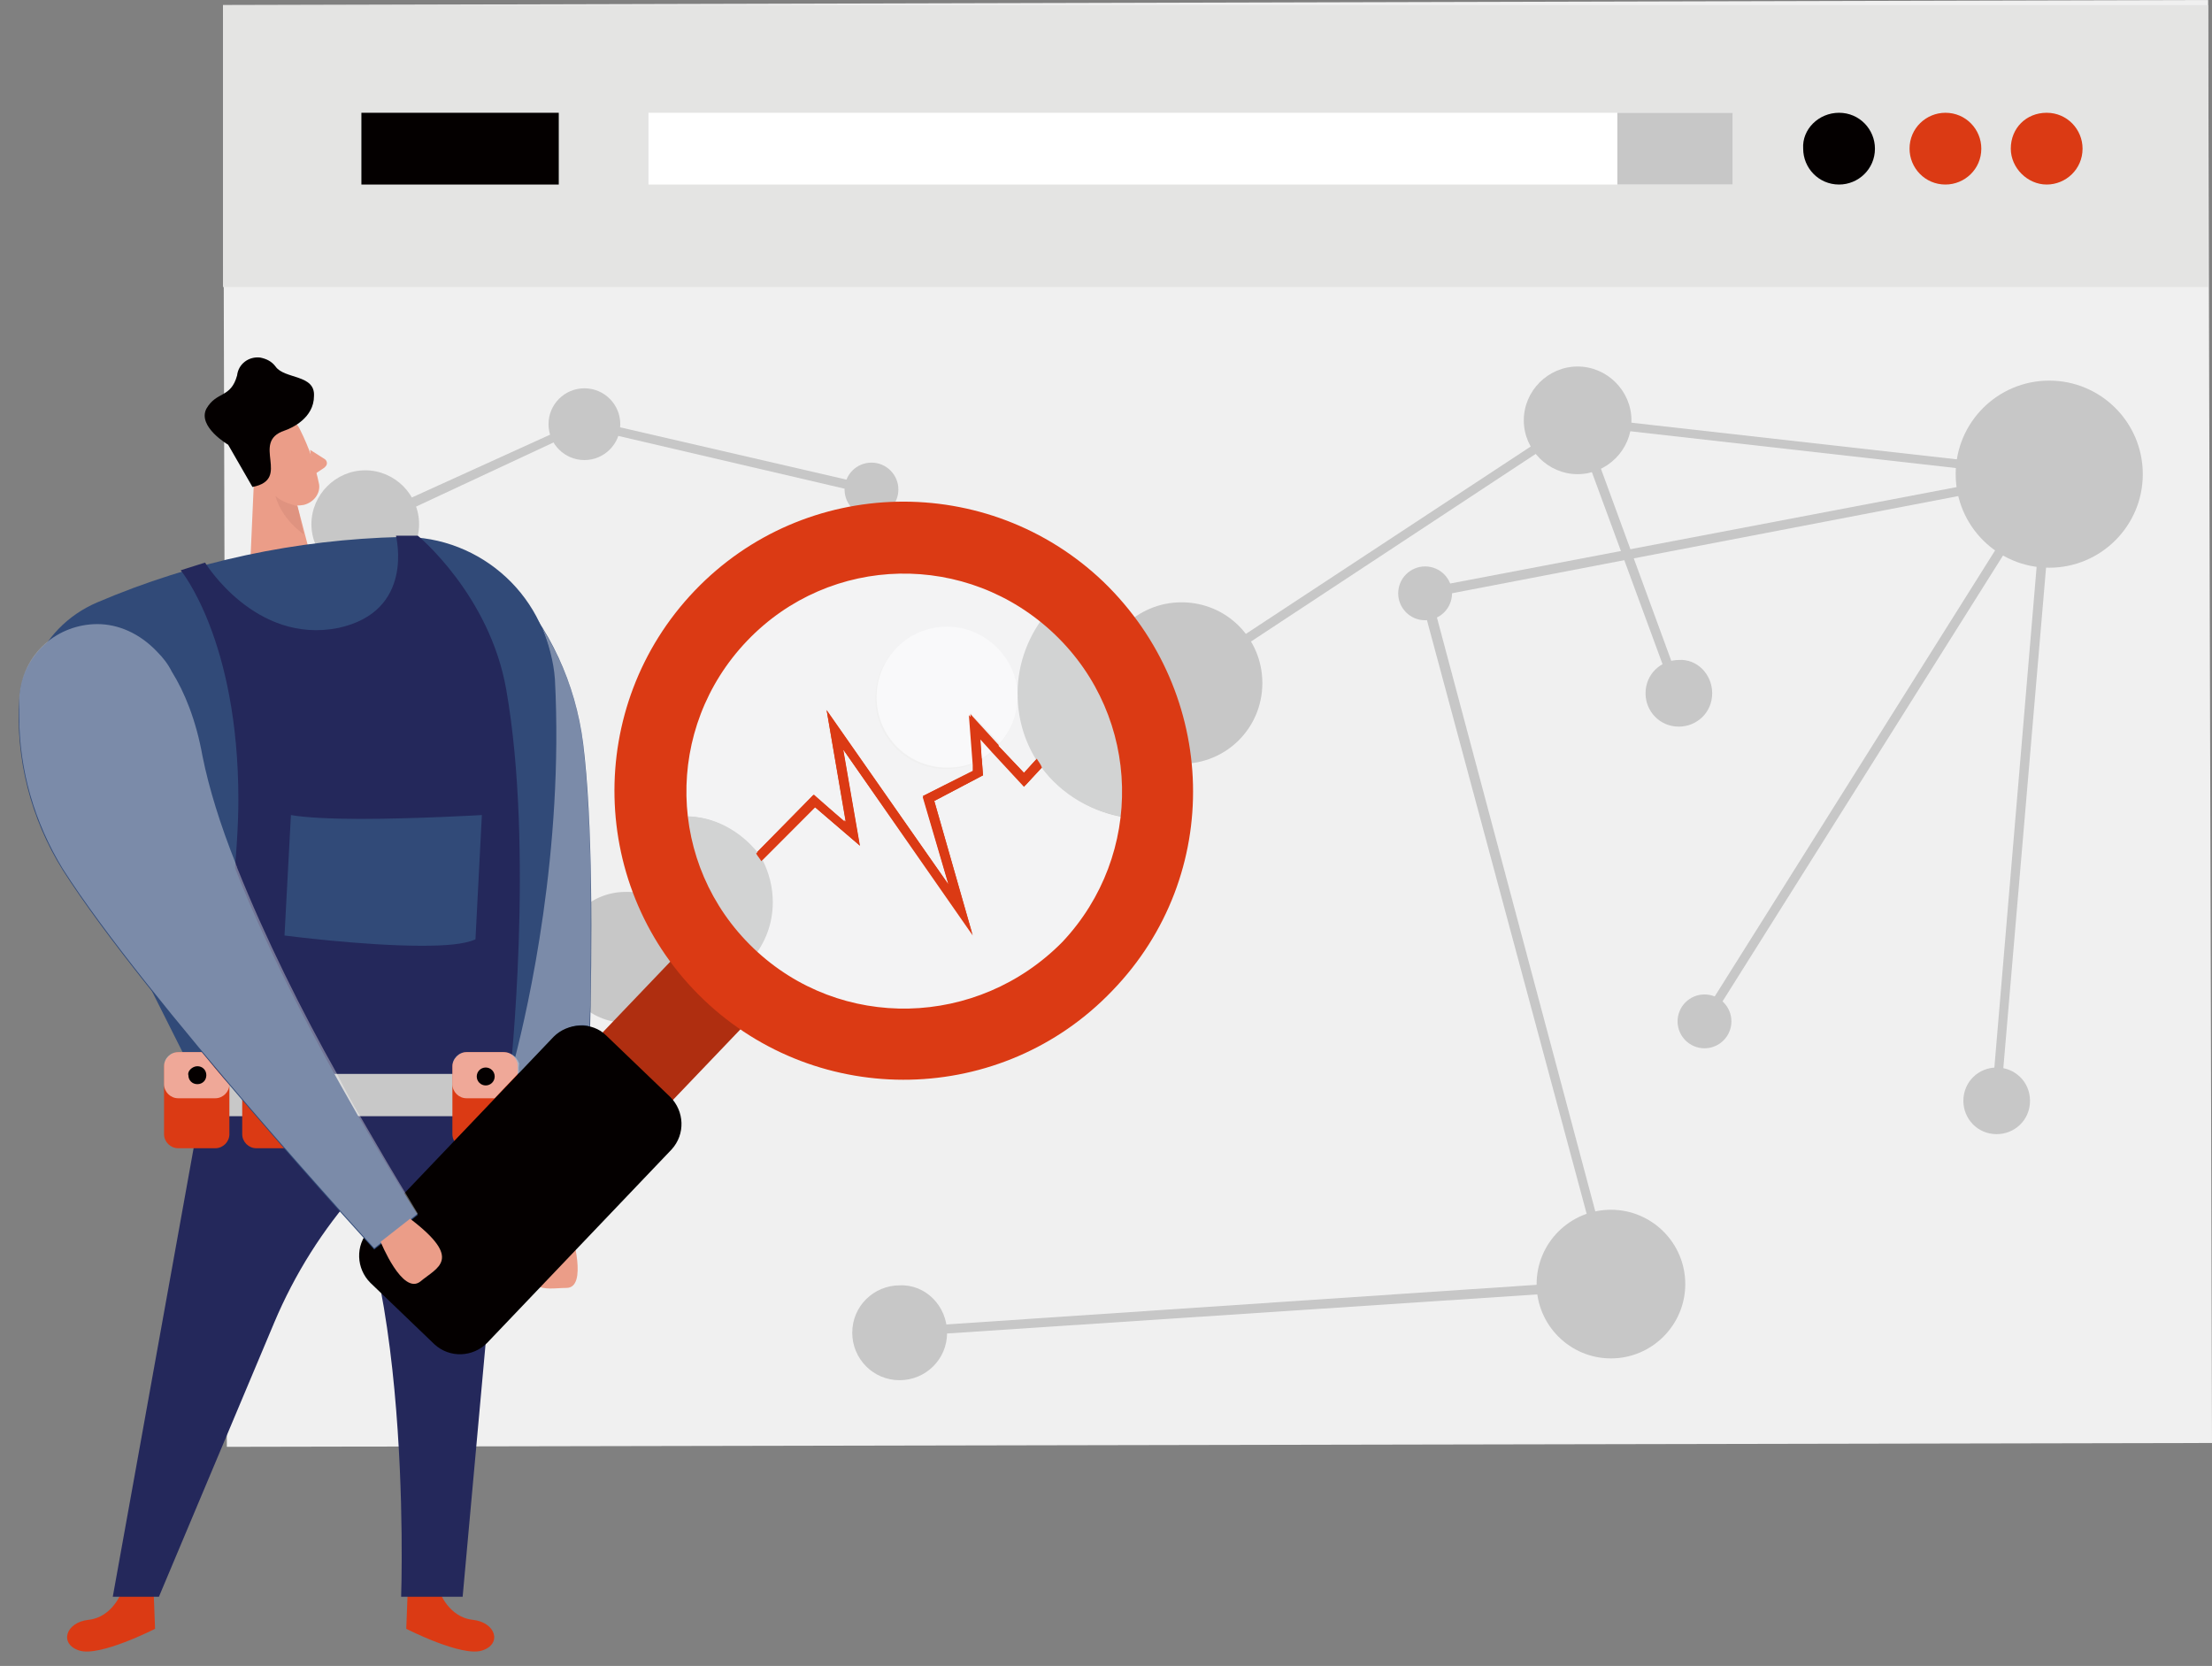
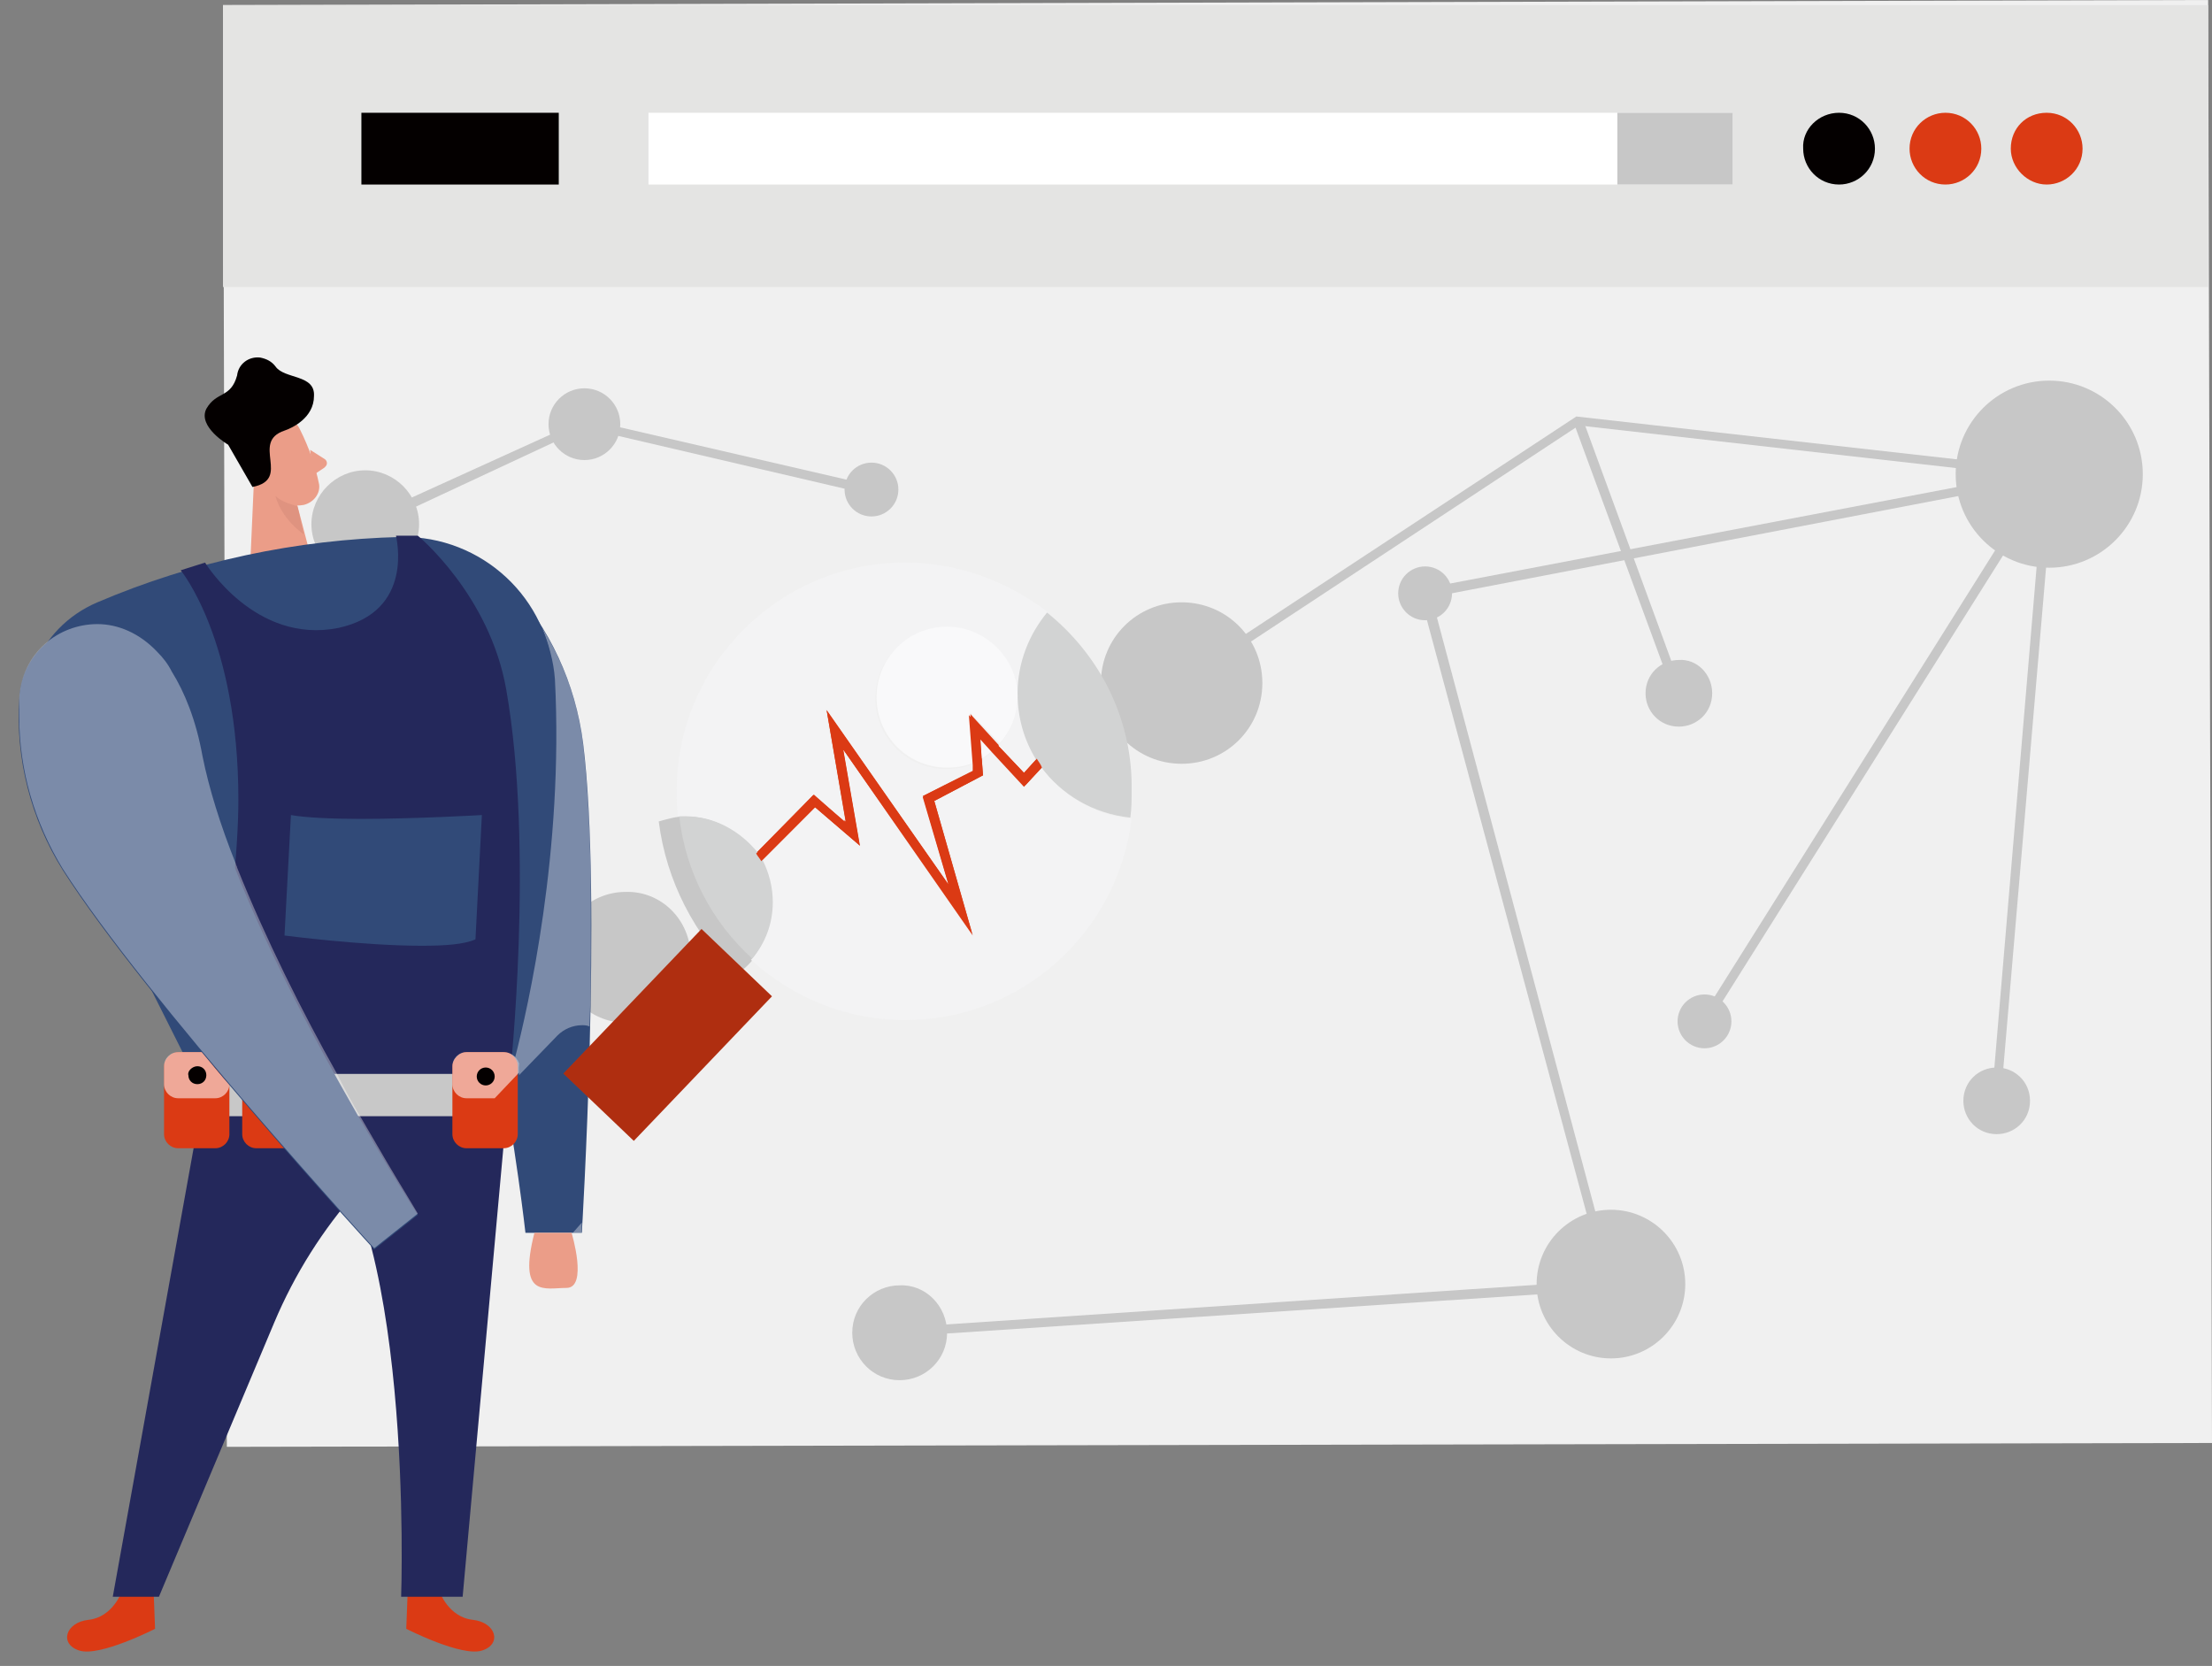
<svg xmlns="http://www.w3.org/2000/svg" version="1.1" id="レイヤー_1" x="0px" y="0px" viewBox="0 0 172.6 130" style="enable-background:new 0 0 172.6 130;" xml:space="preserve">
  <rect x="0" y="0" width="172.6" height="130" fill="#808080" stroke="none" />
  <style type="text/css">
	.st0{fill:#F0F0F0;}
	.st1{fill:#E4E4E3;}
	.st2{fill:#040000;}
	.st3{fill:#DB3A14;}
	.st4{fill:#FFFFFF;}
	.st5{fill:#C7C7C7;}
	.st6{fill:#F3F3F4;}
	.st7{fill:#D2D3D3;}
	.st8{fill:#F9F9FA;}
	.st9{fill:#E3CCC8;}
	.st10{fill:#F4A28C;}
	.st11{fill:#314A78;}
	.st12{opacity:0.36;fill:#FFFFFF;enable-background:new    ;}
	.st13{fill:#EB9D88;}
	.st14{fill:#DF9380;}
	.st15{fill:#24285B;}
	.st16{fill:#C8C8C8;}
	.st17{opacity:0.56;fill:#FFFFFF;enable-background:new    ;}
	.st18{opacity:0.2;fill:#040000;}
</style>
  <g>
    <polyline class="st0" points="17.4,0.4 172.3,0 172.6,112.6 17.7,112.9 17.4,0.4  " />
    <rect x="17.4" y="0.4" class="st1" width="154.9" height="22" />
    <path class="st2" d="M143.5,8.8c1.6,0,2.8,1.3,2.8,2.8c0,1.6-1.3,2.8-2.8,2.8c-1.6,0-2.8-1.3-2.8-2.8   C140.6,10.1,141.9,8.8,143.5,8.8z" />
    <path class="st3" d="M151.8,8.8c1.6,0,2.8,1.3,2.8,2.8c0,1.6-1.3,2.8-2.8,2.8c-1.6,0-2.8-1.3-2.8-2.8C149,10,150.3,8.8,151.8,8.8z" />
    <path class="st3" d="M159.7,8.8c1.6,0,2.8,1.3,2.8,2.8c0,1.6-1.3,2.8-2.8,2.8s-2.8-1.3-2.8-2.8C156.9,10,158.1,8.8,159.7,8.8z" />
    <rect x="50.6" y="8.8" class="st4" width="84.6" height="5.6" />
    <rect x="126.2" y="8.8" class="st5" width="9" height="5.6" />
    <rect x="28.2" y="8.8" class="st2" width="15.4" height="5.6" />
    <polygon class="st5" points="156.1,85.9 160.3,36.7 123,32.5 92.6,52.5 93,53.1 123.2,33.2 159.5,37.3 155.4,85.9 156.1,85.9  " />
    <polygon class="st5" points="133.3,79.9 160.6,36.5 110.7,46 125.2,99.9 70.1,103.6 70.2,104.3 126.1,100.6 111.7,46.6 159.1,37.5    132.7,79.5 133.3,79.9  " />
    <polyline class="st5" points="68.1,37.9 45.6,32.7 28,40.7 46.2,73.4 32.9,67.7 32.6,68.4 47.9,74.9 29.1,41.1 45.6,33.4    67.9,38.6 68.1,37.9  " />
    <polyline class="st5" points="122.8,33 130.6,54.2 131.3,54 123.5,32.7  " />
    <polyline class="st3" points="56.5,70.2 63.6,63 67.1,66 65.8,58.5 75.9,73 72.9,62.5 76.7,60.5 76.5,57.7 80,61.3 86.2,54.4    85.7,53.9 79.9,60.3 75.7,55.7 76,60.1 72,62.1 74,69 64.5,55.4 66,64.1 63.5,62 56,69.6 56.5,70.2 56.5,70.2  " />
    <circle class="st5" cx="159.9" cy="37" r="7.3" />
    <path class="st5" d="M158.4,85.9c0,1.5-1.2,2.6-2.6,2.6c-1.5,0-2.6-1.2-2.6-2.6c0-1.5,1.2-2.6,2.6-2.6   C157.2,83.3,158.4,84.4,158.4,85.9z" />
    <path class="st5" d="M131.5,100.2c0,3.2-2.6,5.8-5.8,5.8s-5.8-2.6-5.8-5.8c0-3.2,2.6-5.8,5.8-5.8S131.5,97,131.5,100.2z" />
    <path class="st5" d="M36.5,68.1c0,2.1-1.7,3.8-3.8,3.8c-2.1,0-3.8-1.7-3.8-3.8c0-2.1,1.7-3.8,3.8-3.8C34.8,64.3,36.5,66,36.5,68.1" />
    <circle class="st5" cx="45.6" cy="33.1" r="2.8" />
    <path class="st5" d="M32.7,40.9c0,2.3-1.9,4.2-4.2,4.2s-4.2-1.9-4.2-4.2c0-2.3,1.9-4.2,4.2-4.2S32.7,38.6,32.7,40.9" />
    <path class="st5" d="M98.5,53.3c0,3.5-2.8,6.3-6.3,6.3c-3.5,0-6.3-2.8-6.3-6.3c0-3.5,2.8-6.3,6.3-6.3C95.7,47,98.5,49.8,98.5,53.3" />
-     <path class="st5" d="M127.3,32.8c0,2.3-1.9,4.2-4.2,4.2c-2.3,0-4.2-1.9-4.2-4.2c0-2.3,1.9-4.2,4.2-4.2   C125.4,28.6,127.3,30.5,127.3,32.8z" />
    <circle class="st5" cx="111.2" cy="46.3" r="2.1" />
    <path class="st5" d="M73.9,104c0,2.1-1.7,3.7-3.7,3.7c-2.1,0-3.7-1.7-3.7-3.7c0-2.1,1.7-3.7,3.7-3.7   C72.2,100.2,73.9,101.9,73.9,104z" />
    <circle class="st5" cx="68" cy="38.2" r="2.1" />
    <circle class="st5" cx="133" cy="79.7" r="2.1" />
    <path class="st5" d="M133.6,54.1c0,1.5-1.2,2.6-2.6,2.6c-1.5,0-2.6-1.2-2.6-2.6c0-1.5,1.2-2.6,2.6-2.6   C132.4,51.4,133.6,52.6,133.6,54.1z" />
    <path class="st5" d="M53.9,74.7c0,2.8-2.3,5.1-5.1,5.1c-2.8,0-5.1-2.3-5.1-5.1c0-2.8,2.3-5.1,5.1-5.1   C51.6,69.5,53.9,71.8,53.9,74.7" />
    <g>
-       <path class="st5" d="M84.6,45.5c-3.1,1.7-5.1,4.9-5.1,8.6c0,5.4,4.4,9.8,9.8,9.8c1,0,1.9-0.1,2.8-0.4c0.1-0.7,0.1-1.4,0.1-2    C92.2,55,89.3,49.2,84.6,45.5" />
      <path class="st5" d="M53.5,63.7c-0.7,0-1.4,0.2-2.1,0.4c0.6,4.7,2.8,8.8,6,12c1.8-1.2,2.9-3.3,2.9-5.6    C60.2,66.8,57.2,63.7,53.5,63.7" />
      <path class="st6" d="M65.8,58.5l1.3,7.5l-3.5-3l-4.2,4.2c0.5,1,0.8,2.1,0.8,3.3c0,1.7-0.6,3.2-1.6,4.4c3.2,2.9,7.4,4.7,12,4.7    c9.1,0,16.6-6.8,17.7-15.7c-2.9-0.3-5.4-1.8-7-4L80,61.3l-2.5-2.7c-0.2,0.2-0.5,0.4-0.8,0.6l0.1,1.3l-3.8,2l3,10.5L65.8,58.5     M70.6,43.9c-9.8,0-17.8,8-17.8,17.8c0,0.7,0,1.4,0.1,2c0.2,0,0.4,0,0.5,0c2.3,0,4.3,1.1,5.5,2.9l4.5-4.6l2.5,2.1l-1.5-8.8L74,69    L72,62.1l3.9-2l0-0.5c-0.6,0.3-1.3,0.4-2.1,0.4c-3.1,0-5.5-2.5-5.5-5.5c0-3.1,2.5-5.5,5.5-5.5c3.1,0,5.5,2.5,5.5,5.5    c0,1.4-0.5,2.7-1.4,3.7l2,2.1l1-1.1c-0.9-1.5-1.4-3.2-1.4-5.1c0-2.4,0.9-4.6,2.3-6.3C78.7,45.4,74.8,43.9,70.6,43.9" />
      <path class="st7" d="M81.7,47.8c-1.4,1.7-2.3,3.9-2.3,6.3c0,1.9,0.5,3.6,1.4,5.1c0.1,0.2,0.3,0.4,0.4,0.6c1.6,2.2,4.1,3.7,7,4    c0.1-0.7,0.1-1.4,0.1-2.1C88.4,56.1,85.8,51.1,81.7,47.8" />
      <path class="st7" d="M53.5,63.7c-0.2,0-0.4,0-0.5,0c0.5,4.4,2.6,8.3,5.7,11.1c1-1.2,1.6-2.7,1.6-4.4c0-1.2-0.3-2.3-0.8-3.3    c-0.1-0.2-0.3-0.4-0.4-0.6C57.8,64.9,55.8,63.7,53.5,63.7" />
      <path class="st8" d="M76.5,57.7l0.1,1.5c0.3-0.2,0.6-0.4,0.8-0.6L76.5,57.7 M73.9,48.9c-3.1,0-5.5,2.5-5.5,5.5    c0,3.1,2.5,5.5,5.5,5.5c0.7,0,1.4-0.1,2.1-0.4l-0.3-3.9l2.3,2.4c0.9-1,1.4-2.3,1.4-3.7C79.4,51.4,76.9,48.9,73.9,48.9" />
    </g>
    <path class="st3" d="M80.9,59.2l-1,1.1l-2-2.1l-2.3-2.4l0.3,3.9l0,0.5l-3.9,2L74,69l-9.5-13.6l1.5,8.8L63.5,62L59,66.6   c0.1,0.2,0.3,0.4,0.4,0.6l4.2-4.2l3.5,3l-1.3-7.5L75.9,73l-3-10.5l3.8-2l-0.1-1.3l-0.1-1.5l0.9,1l2.5,2.7l1.4-1.5   C81.2,59.6,81,59.4,80.9,59.2z" />
    <path class="st9" d="M22.1,37l0.1,0.5L22.1,37C22.2,37,22.2,37,22.1,37" />
    <path class="st10" d="M22.1,36.9L22.1,36.9C22.2,37,22.2,37,22.1,36.9L22.1,36.9C22.1,36.9,22.1,36.9,22.1,36.9" />
    <g>
      <path class="st5" d="M36.6,68.6c0,2-1.6,3.6-3.6,3.6c-2,0-3.6-1.6-3.6-3.6c0-2,1.6-3.6,3.6-3.6C35,65,36.6,66.6,36.6,68.6" />
      <path class="st11" d="M29.2,49.4c0-5.5,6.8-8,10.5-3.9c3.2,3.5,5.2,7.8,5.8,12.5c1.5,12-0.1,38.2-0.1,38.2H41    c0,0-2.9-26.2-9.4-38.2C29.9,54.6,29.2,51.8,29.2,49.4" />
      <path class="st12" d="M45.4,95.4l-0.7,0.8h0.7C45.3,96.2,45.4,95.9,45.4,95.4 M42.3,49c0.5,1.2,0.9,2.6,1,4    c0.7,13.4-2.1,25.6-3.1,29.5c0.2,0.2,0.3,0.5,0.3,0.8v0.6l3-3.1c0.5-0.5,1.2-0.8,1.9-0.8c0.2,0,0.4,0,0.6,0.1    c0.1-2.5,0.1-5.2,0.1-7.8c0-0.6,0-1.2,0-1.7c0-4.7-0.2-9.1-0.6-12.5C45.1,54.8,44,51.7,42.3,49" />
      <path class="st13" d="M44.6,96.2c0,0,1.3,4.3-0.4,4.3s-3.8,0.8-2.5-4.3H44.6z" />
      <path class="st13" d="M23.4,33.5c0.7,1.4,1.2,2.8,1.5,4.3c0.1,0.7-0.4,1.4-1.2,1.6l0,0c-1.2,0.2-2.4-0.2-3.1-1.2L19,36.3    c-0.6-0.9-0.6-2,0-2.9C20.1,31.8,22.7,32,23.4,33.5" />
      <polyline class="st13" points="19.9,35.6 19.5,44.6 24.5,44.4 22.8,37.9 19.9,35.6   " />
      <path class="st13" d="M21.6,36.8c0,0-0.4-1-1.1-0.6s-0.1,1.8,1,1.5L21.6,36.8z" />
      <path class="st13" d="M24.2,35.1l1.1,0.7c0.2,0.1,0.3,0.4,0.1,0.6l-0.1,0.1l-0.9,0.6L24.2,35.1z" />
      <polyline class="st9" points="23.2,39.5 23.3,39.9 23.2,39.5 23.2,39.5   " />
-       <path class="st14" d="M23.1,39.4L23.1,39.4C23.2,39.5,23.2,39.5,23.1,39.4L23.1,39.4C23.2,39.4,23.1,39.4,23.1,39.4" />
+       <path class="st14" d="M23.1,39.4L23.1,39.4C23.2,39.5,23.2,39.5,23.1,39.4L23.1,39.4" />
      <path class="st14" d="M21.5,38.7c0,0,0.3,1.6,2.2,3l-0.4-1.8l-0.1-0.4l0,0C22.5,39.3,21.9,39.1,21.5,38.7" />
      <path class="st2" d="M19.7,38l-1.9-3.3c0,0-2.4-1.4-1.7-2.8c0.8-1.4,1.9-0.8,2.4-2.6c0.1-0.9,0.9-1.5,1.8-1.4    c0.5,0.1,0.9,0.3,1.2,0.7c0.7,1,3.1,0.6,3,2.3c0,1.7-1.7,2.5-2.3,2.7C19.5,34.5,22.8,37.4,19.7,38z" />
      <path class="st3" d="M34.3,124.2c0,0,0.7,2,2.6,2.2c1.8,0.2,2.3,1.9,0.7,2.4c-1.6,0.5-5.9-1.7-5.9-1.7l0.1-2.6L34.3,124.2z" />
      <path class="st3" d="M9.5,124.2c0,0-0.7,2-2.6,2.2c-1.8,0.2-2.3,1.9-0.7,2.4c1.6,0.5,5.9-1.7,5.9-1.7l-0.1-2.6L9.5,124.2z" />
      <path class="st11" d="M31.3,41.9c-8.2,0.2-16.2,1.9-23.7,5.1c-4.7,2-6.8,7.3-4.9,12c0.1,0.2,0.2,0.3,0.2,0.5l12.9,25.7l23.9-1.4    c0,0,4.4-14.5,3.5-30.8C42.9,46.7,37.6,41.8,31.3,41.9" />
      <path class="st15" d="M15.9,85.2l-7.1,39.4h3.6l9-21.4c3.2-7.6,8.8-13.9,15.9-17.9l2.6-1.5L15.9,85.2" />
      <path class="st15" d="M39.8,83.8l-3.7,40.8h-4.8c0,0,1.1-30.7-7.5-37.2L39.8,83.8" />
      <path class="st15" d="M15.7,86.2c0,0,2.9-15.4,2.9-23.8c0-12.5-4.5-17.9-4.5-17.9l1.9-0.6c0,0,3.9,6.4,10.4,5.1    c6-1.3,4.5-7.1,4.5-7.2h1.7c0,0,5.6,4.6,6.9,12c2.2,12.5,0.3,30.1,0.3,30.1L15.7,86.2" />
      <polyline class="st16" points="13.8,83.8 39.5,83.8 39.5,87.1 13.8,87.1 13.8,83.8   " />
      <path class="st3" d="M13.9,82.1h2.9c0.6,0,1.1,0.5,1.1,1.1v5.3c0,0.6-0.5,1.1-1.1,1.1h-2.9c-0.6,0-1.1-0.5-1.1-1.1v-5.3    C12.8,82.7,13.3,82.1,13.9,82.1" />
      <path class="st17" d="M15.8,82.1h-1.9c-0.6,0-1.1,0.5-1.1,1.1v1.4c0,0.6,0.5,1.1,1.1,1.1h2.9c0.6,0,1.1-0.5,1.1-1.1    C17.2,83.9,16.5,83,15.8,82.1" />
      <path class="st2" d="M15.4,83.2c0.4,0,0.7,0.3,0.7,0.7c0,0.4-0.3,0.7-0.7,0.7c-0.4,0-0.7-0.3-0.7-0.7C14.6,83.6,15,83.2,15.4,83.2    z" />
      <path class="st3" d="M20,82.1H23c0.6,0,1.1,0.5,1.1,1.1v5.3c0,0.6-0.5,1.1-1.1,1.1H20c-0.6,0-1.1-0.5-1.1-1.1v-5.3    C18.9,82.7,19.4,82.1,20,82.1" />
      <path class="st2" d="M21.5,83.2c0.4,0,0.7,0.3,0.7,0.7c0,0.4-0.3,0.7-0.7,0.7c-0.4,0-0.7-0.3-0.7-0.7    C20.8,83.6,21.1,83.2,21.5,83.2" />
      <path class="st3" d="M36.4,82.1h2.9c0.6,0,1.1,0.5,1.1,1.1v5.3c0,0.6-0.5,1.1-1.1,1.1h-2.9c-0.6,0-1.1-0.5-1.1-1.1v-5.3    C35.3,82.7,35.8,82.1,36.4,82.1" />
      <path class="st17" d="M39.3,82.1h-2.9c-0.6,0-1.1,0.5-1.1,1.1v1.4c0,0.6,0.5,1.1,1.1,1.1h2.2l1.9-2v-0.6    C40.5,82.7,40,82.1,39.3,82.1" />
      <circle class="st2" cx="37.9" cy="84" r="0.7" />
      <path class="st11" d="M37.6,63.6c0,0-5.1,0.3-9.5,0.3c-2.2,0-4.3-0.1-5.4-0.3L22.2,73c0,0,6.1,0.8,10.7,0.8c1.8,0,3.3-0.1,4.2-0.5    L37.6,63.6" />
      <g>
        <rect x="44.3" y="77" transform="matrix(0.691 -0.723 0.723 0.691 -42.323 62.594)" class="st3" width="15.6" height="7.6" />
        <rect x="44.3" y="77" transform="matrix(0.691 -0.723 0.723 0.691 -42.323 62.594)" class="st18" width="15.6" height="7.6" />
-         <path class="st2" d="M47.3,80.8l5,4.8c1.1,1.1,1.2,2.9,0.1,4.1l-14.4,15.1c-1.1,1.1-2.9,1.2-4.1,0.1l-5-4.8     c-1.1-1.1-1.2-2.9-0.1-4.1l14.4-15.1C44.3,79.8,46.2,79.7,47.3,80.8" />
-         <path class="st3" d="M86.1,45.4c-9-8.6-23.3-8.3-31.9,0.7S45.9,69.4,54.9,78c9,8.6,23.3,8.3,31.9-0.7l0,0     C95.5,68.3,95.1,54.1,86.1,45.4z M58.8,74c-6.8-6.5-7-17.2-0.5-24c6.5-6.8,17.2-7,24-0.5c6.8,6.5,7,17.2,0.6,24     C76.3,80.2,65.6,80.5,58.8,74L58.8,74z" />
      </g>
      <path class="st11" d="M12.1,50.9C8.7,46.6,1.8,49,1.5,54.5c-0.3,4.7,0.9,9.4,3.4,13.4c6.5,10.2,24.3,29.6,24.3,29.6l3.4-2.7    c0,0-14.3-22.2-16.9-35.6C14.9,55.4,13.6,52.7,12.1,50.9" />
      <path class="st12" d="M7.6,48.7c-3,0-5.9,2.2-6.1,5.8c0,0.5,0,1,0,1.4c0,4.2,1.2,8.3,3.4,11.9c6.5,10.2,24.3,29.6,24.3,29.6    l3.4-2.7c0,0-0.3-0.5-0.9-1.5c-0.8-1.3-2.1-3.5-3.6-6.1c-0.6-1-1.2-2.1-1.8-3.3c-2.7-4.8-5.6-10.6-7.8-16.1c0-0.1-0.1-0.2-0.1-0.3    c-1.2-3-2.1-5.9-2.6-8.4c-0.5-2.8-1.4-5-2.4-6.6c-0.3-0.6-0.7-1.1-1.1-1.5C10.9,49.4,9.2,48.7,7.6,48.7" />
-       <path class="st13" d="M29.7,96.9c0,0,1.7,4.2,3.1,3.1c1.3-1.1,3.4-1.7-0.8-4.9L29.7,96.9z" />
    </g>
  </g>
</svg>